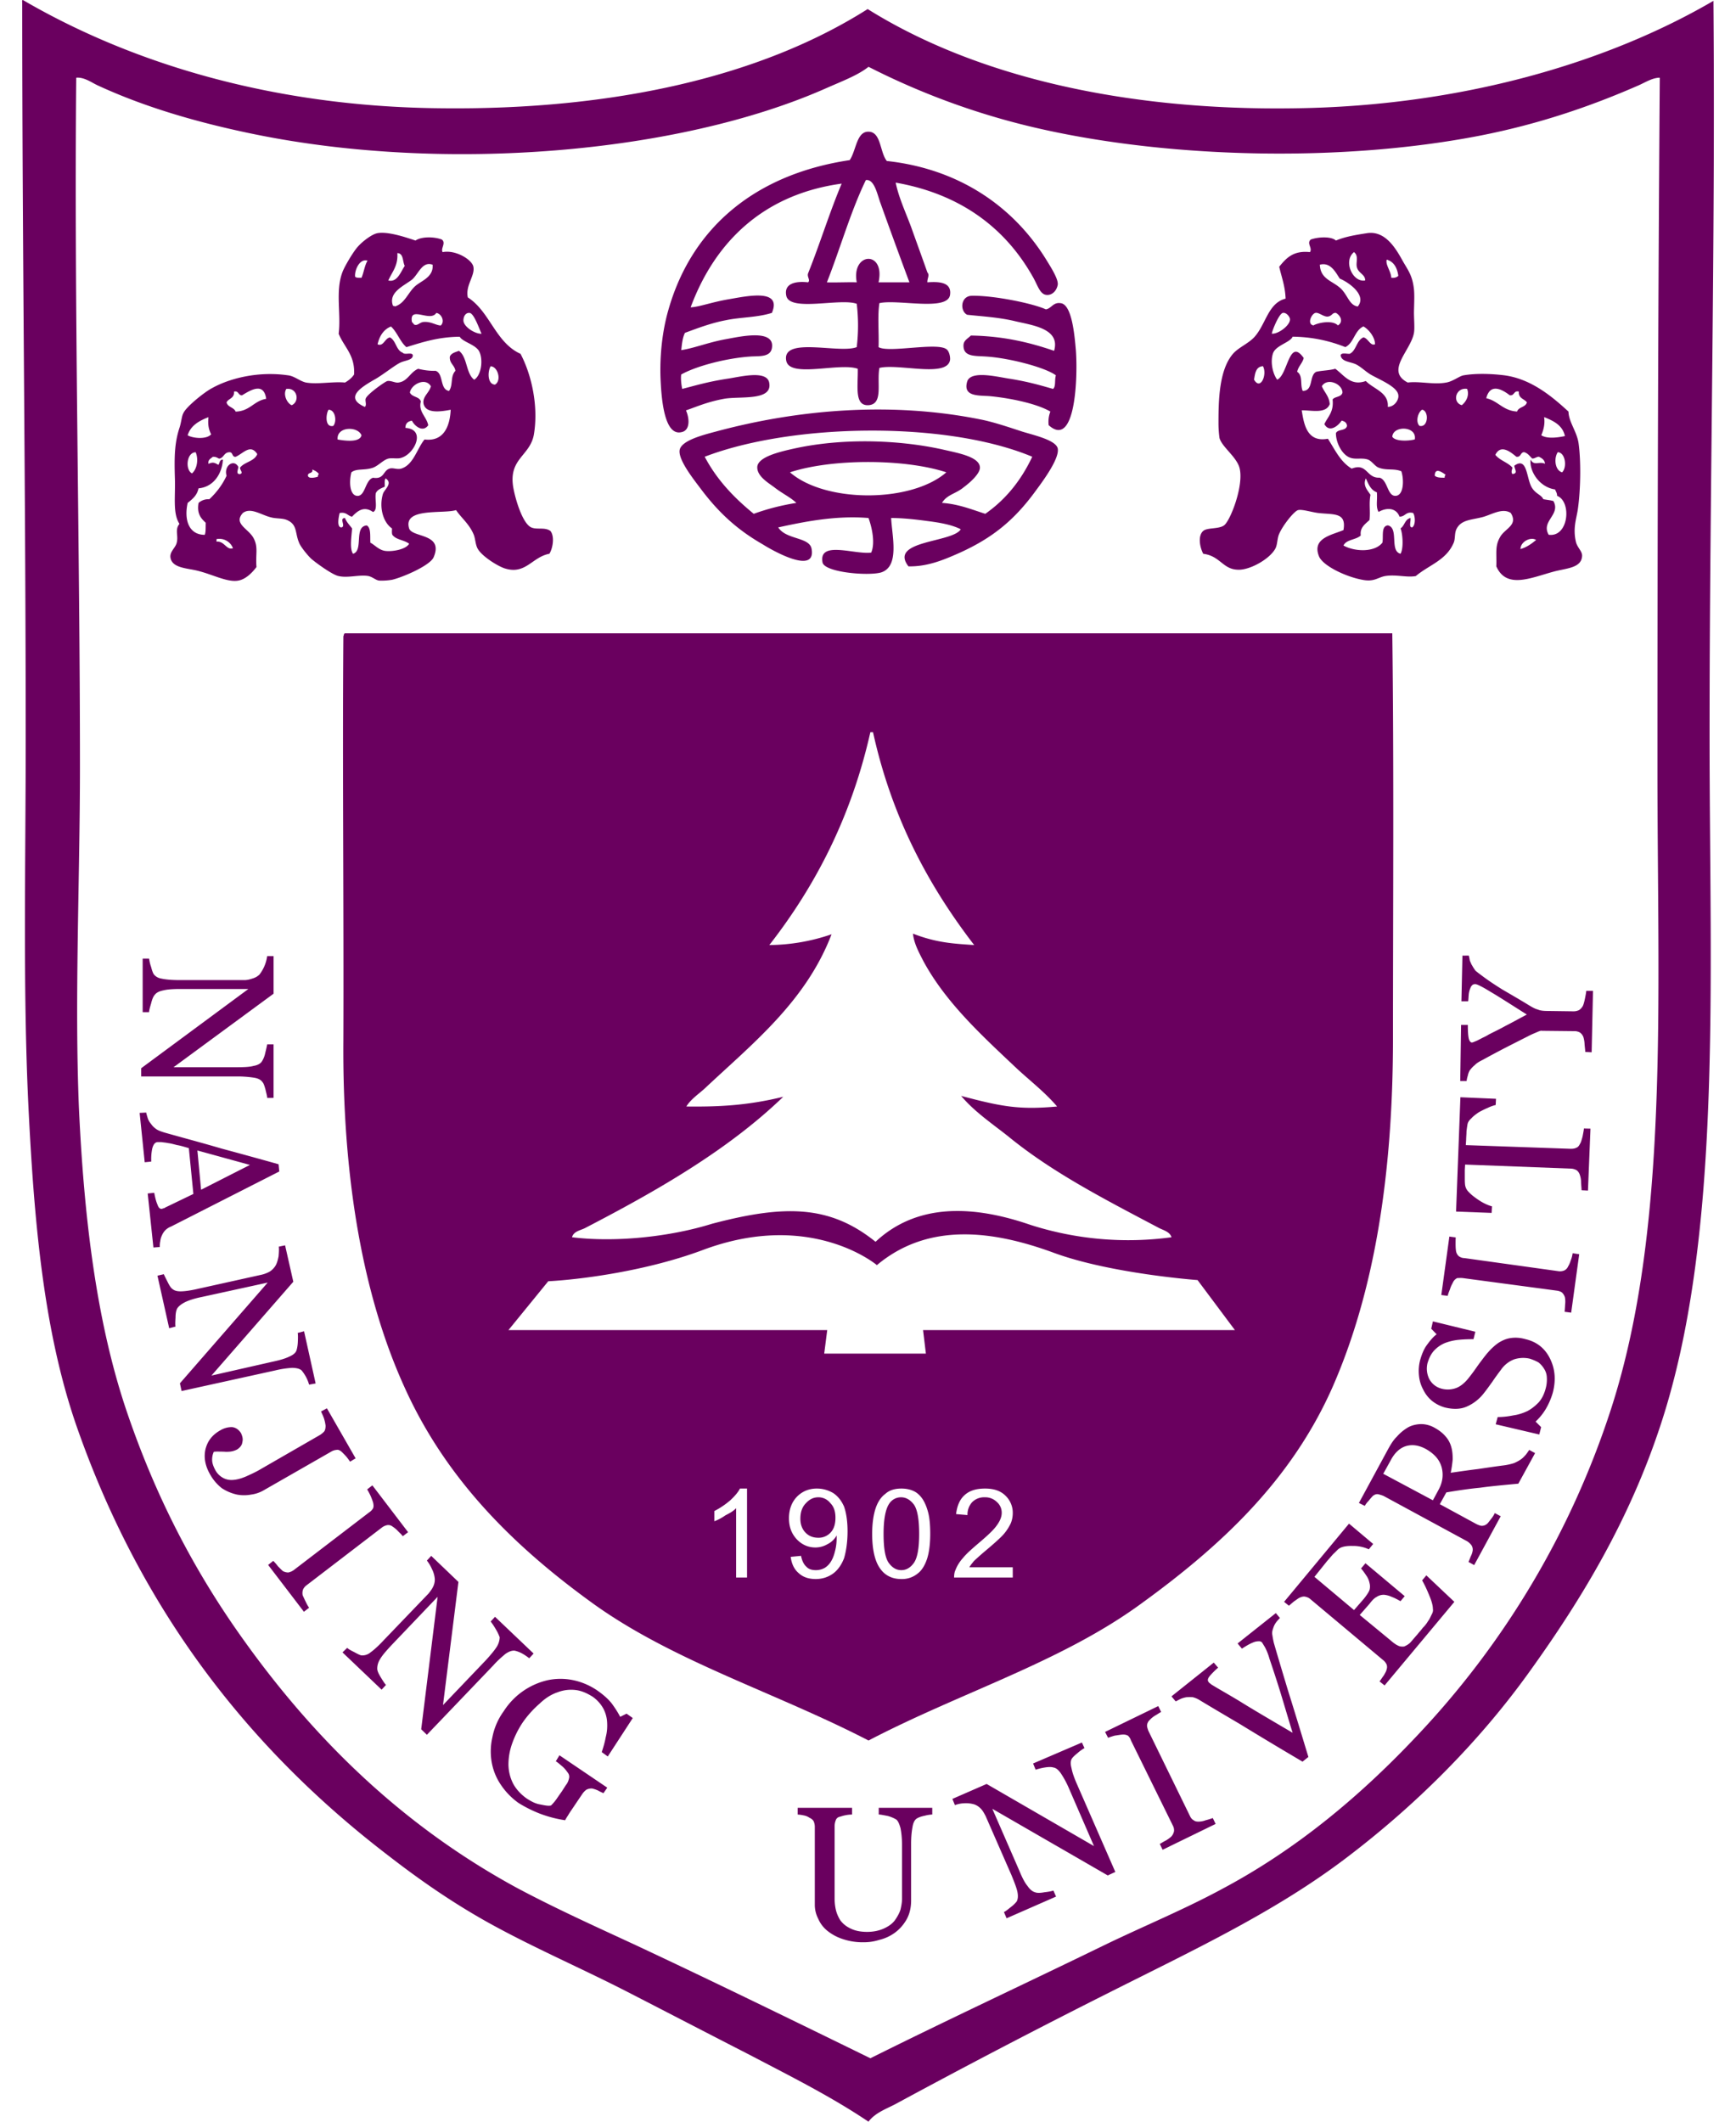
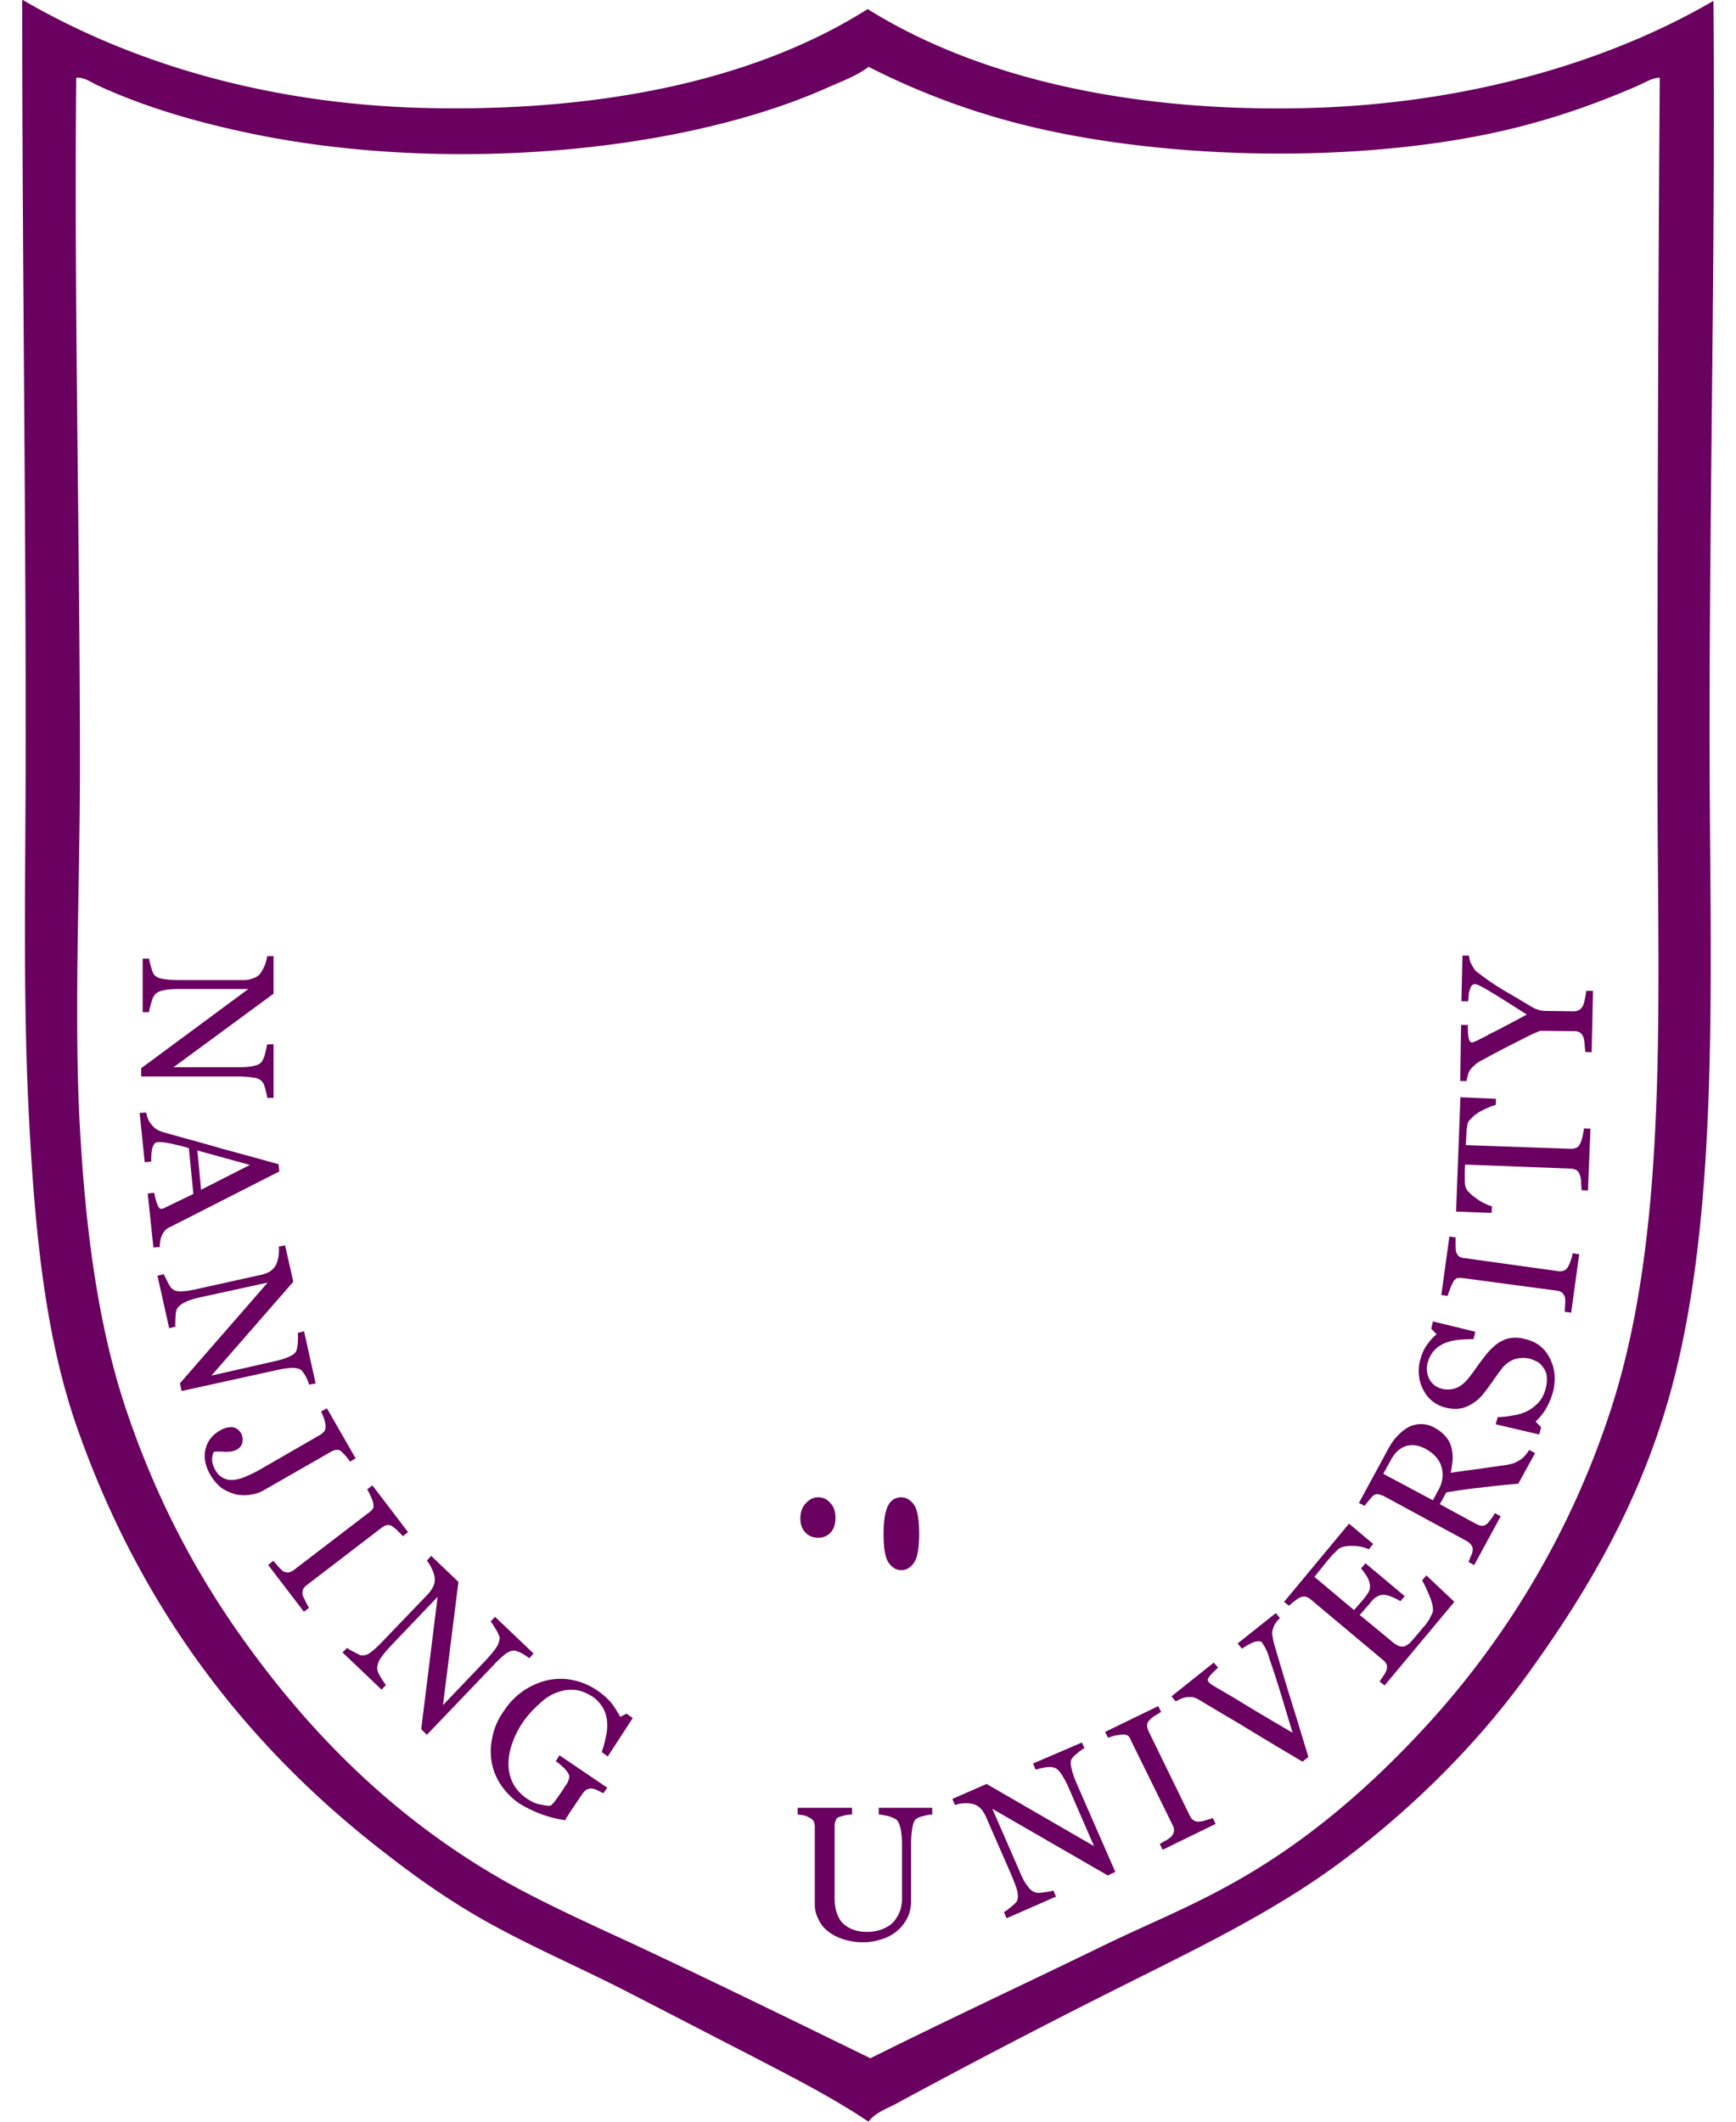
<svg xmlns="http://www.w3.org/2000/svg" width="72" height="88" fill="none">
  <path fill="#6A005F" fill-rule="evenodd" d="M.949 0c4.453 2.597 10.313 4.427 17.333 4.49 7.196.084 13.299-1.322 17.704-4.114 4.44 2.777 10.611 4.226 17.737 4.115C60.613 4.4 66.68 2.597 71.064.035c.084 10.345-.16 20.21-.16 30.507 0 10.228.55 20.845-2.066 28.664-1.274 3.836-3.194 7.052-5.358 10.067-2.13 2.986-4.774 5.604-7.613 7.762-2.95 2.25-6.361 3.843-9.826 5.59a323 323 0 0 0-8.851 4.617c-.404.222-.878.369-1.17.758-1.56-1.051-3.256-1.894-4.94-2.778-1.697-.869-3.41-1.76-5.108-2.632-1.754-.897-3.508-1.663-5.17-2.548-1.664-.877-3.174-1.9-4.656-3.048C10.32 72.544 5.826 66.78 3.16 59.107c-1.363-3.96-1.753-8.492-1.99-13.401-.222-4.84-.104-9.99-.104-15.01C1.067 20.469.922 10.416.922.11.914.056.914 0 .95 0m33.276 3.676c-6.123 2.7-15.769 3.489-23.589 1.908-2.45-.495-4.676-1.156-6.61-2.054-.258-.125-.544-.335-.865-.307-.09 9.518.154 19.39.154 28.559 0 4.77-.23 9.642-.042 14.182.209 4.518.718 8.806 1.955 12.496 1.219 3.62 2.847 6.732 4.879 9.566 3.034 4.247 6.708 7.77 11.356 10.29 1.567.835 3.215 1.58 4.885 2.353 3.257 1.525 6.513 3.118 9.75 4.7 3.227-1.609 6.505-3.133 9.72-4.7 1.657-.8 3.32-1.483 4.872-2.325 3.089-1.643 5.72-3.85 8.058-6.329a35.74 35.74 0 0 0 8.073-13.59c2.42-7.484 1.92-16.96 1.92-26.54 0-9.649.028-19.152.097-28.662-.292 0-.578.181-.856.307-2.011.884-4.181 1.622-6.597 2.095-5.685 1.107-12.657.94-18.009-.23a30.4 30.4 0 0 1-7.355-2.624c-.445.355-1.106.599-1.796.905" clip-rule="evenodd" />
-   <path fill="#6A005F" fill-rule="evenodd" d="M36.779 6.677c3.012.327 5.275 1.901 6.639 4.135.18.293.48.766.452.996-.042.243-.223.438-.452.425-.3-.014-.383-.425-.606-.794-1.147-2.012-3.005-3.398-5.664-3.864.125.613.403 1.204.64 1.839.223.626.46 1.273.675 1.885.105.112-.014.258 0 .411.48-.034 1.017-.014.94.522-.105.69-2.164.168-2.93.341-.083.53-.013 1.233-.035 1.825.418.25 2.408-.21 2.811.083.119.076.168.32.154.446-.112.752-2.13.14-2.93.333-.117.627.173 1.504-.452 1.546-.599.034-.43-.794-.445-1.51-.753-.272-2.812.397-2.965-.327-.208-1.031 2.207-.286 2.922-.572a7.6 7.6 0 0 0 0-1.796c-.667-.251-2.783.348-2.922-.334-.11-.53.418-.612.905-.557.105-.098-.055-.223 0-.375.487-1.213.884-2.514 1.392-3.719-3.216.439-5.247 2.389-6.264 5.131.35-.014.878-.216 1.573-.334.738-.125 2.235-.466 1.797.564-.606.195-1.295.174-1.922.307-.612.117-1.169.333-1.683.521-.098.189-.126.453-.154.717.543-.082 1.113-.32 1.837-.452.521-.09 2.075-.465 1.921.376-.07.369-.515.32-.863.34-1.003.064-2.261.391-2.895.746-.028.133 0 .432.041.599.613-.16 1.058-.293 1.838-.418.486-.062 1.656-.39 1.767.153.16.78-1.21.557-1.87.675-.719.133-1.15.335-1.58.48.159.37.166.843-.196.905-.751.168-.835-1.6-.863-2.317-.028-1.1.125-2.075.348-2.82.99-3.397 3.633-5.57 7.501-6.147.28-.411.28-1.233.823-1.177.48.05.43.85.715 1.212m-.257 1.761c-.125-.32-.25-1.03-.612-.967-.633 1.308-1.058 2.826-1.615 4.24.32.014.925-.014 1.238 0-.236-1.26 1.197-1.337.904 0h1.281c-.362-.968-.82-2.221-1.196-3.273M18.325 9.935c.187.146-.062.375.034.522.543-.105 1.218.313 1.274.606.076.376-.341.78-.23 1.273.919.586 1.142 1.867 2.186 2.34.452.856.75 2.151.556 3.334-.153.899-1.044.996-.863 2.173.084.508.39 1.531.751 1.692.237.105.558-.021.794.146.188.23.097.731-.042.947-.724.133-.988.898-1.878.598-.335-.124-.92-.508-1.086-.793-.112-.181-.098-.439-.189-.634-.187-.425-.522-.682-.716-.982-.542.168-2.213-.117-1.948.76.125.39 1.447.194 1.016 1.197-.153.348-1.294.835-1.726.933a2.5 2.5 0 0 1-.529.034c-.14-.013-.264-.145-.445-.188-.363-.07-.85.091-1.239 0-.237-.041-.89-.508-1.128-.71-.152-.139-.458-.515-.514-.676-.174-.41-.062-.751-.502-.939-.194-.083-.444-.049-.666-.111-.404-.098-.836-.426-1.162-.18-.41.451.236.646.444 1.044.202.375.077.654.12 1.197-.133.18-.42.507-.753.563-.452.084-1.065-.257-1.697-.41-.411-.105-1.03-.105-1.113-.522-.056-.265.207-.419.256-.642.077-.298-.09-.535.113-.779-.286-.439-.162-1.121-.19-1.914-.027-.864-.013-1.448.19-2.068.076-.223.09-.48.16-.606.111-.264.883-.884 1.196-1.044.709-.397 1.892-.71 3.146-.529.264.028.5.25.75.3.474.083 1.114-.05 1.615 0 .153-.091.278-.188.376-.335.042-.814-.418-1.135-.64-1.691.104-.823-.14-1.755.152-2.542.077-.223.446-.85.641-1.065.187-.215.585-.523.821-.564.43-.076 1.155.167 1.573.307.236-.167.764-.167 1.092-.042m-2.22 1.699c.375.091.515-.363.682-.606-.097-.18-.042-.522-.307-.53.035.537-.222.78-.375 1.136m-1.377-.16c.041.055.152.048.265.048.097-.223.131-.52.25-.71-.328-.104-.544.398-.515.662m2.357.125c-.34.264-.995.529-.785 1.086.027.007.07 0 .07.028.43-.125.55-.585.863-.856.264-.223.751-.369.71-.877-.433-.16-.585.39-.858.62m0 1.754c.008.015.078.077.078.098.14.09.236-.083.403-.098.307-.027.53.146.716.146.182-.173.022-.494-.187-.521-.25.402-1.133-.328-1.01.375m2.395-.375c-.194-.021-.27.194-.258.334.029.257.488.543.752.529-.084-.16-.305-.836-.494-.863m-3.263.563c-.306.119-.48.397-.557.739.25.104.298-.252.514-.286.258.138.251.536.53.633.069.112.402-.042.417.112 0 .202-.32.202-.529.306-.223.111-.634.438-.975.648-.597.34-1.377.787-.487 1.183.098-.076-.006-.265.042-.355.07-.18.807-.703.892-.717.153-.028.326.083.458.062.39-.048.48-.425.82-.57.216.05.433.09.726.084.34.117.16.766.555.834.181-.25.042-.599.265-.834-.035-.244-.257-.308-.23-.593.063-.146.23-.18.376-.237.355.258.285.94.634 1.198.306-.187.382-.87.194-1.197-.167-.271-.681-.376-.794-.585-.876.007-1.544.223-2.212.432-.264-.223-.376-.613-.64-.857m4.314 2.41c.279-.16.125-.745-.18-.76-.134.216-.134.752.18.76m-3.53.327c.084.202.398.16.454.375-.112.418.237.628.307.983-.224.32-.572.027-.677-.189-.165.028-.27.112-.27.3.863.055.39 1.058-.146 1.232-.162.07-.383 0-.564.042-.209.055-.405.29-.633.376-.356.125-.683.02-.898.194-.11.44-.056.982.265.976.32-.015.305-.648.633-.753.466.076.418-.293.674-.375.14-.056.3.041.482 0 .52-.147.66-.822.98-1.212.848.105 1.057-.634 1.085-1.233-.473.092-1.043.154-1.127-.257-.042-.3.23-.43.307-.716-.223-.385-.814-.084-.871.257m-6.964.118c-.167 0-.132-.202-.333-.154.027.285-.238.285-.307.446.042.202.307.202.375.383.593-.014.753-.446 1.268-.53-.098-.695-.627-.375-1.003-.145m1.838-.265c-.14.216.013.578.222.676.348-.154.236-.739-.222-.676m1.948 1.532c.16-.188.083-.669-.195-.669-.112.154-.166.753.195.67m-6.04.39c.236.133.792.174.974-.042-.132-.258-.132-.48-.111-.71-.376.146-.739.34-.863.752m6.22.174c.307.055.918.133.99-.174-.154-.39-1.044-.37-.99.174m-4.23.718c-.167.013-.098-.204-.266-.189-.222.007-.222.236-.417.265-.076-.029-.125-.084-.264-.076-.084.076-.209.117-.18.291.193-.083.25-.048.41.042.062-.07.041-.216.188-.216-.028.557-.37 1.135-1.01 1.19-.062.3-.257.447-.451.606-.154.689.041 1.323.71 1.323.048-.125.033-.32.04-.5-.194-.182-.375-.37-.298-.823a.6.6 0 0 1 .446-.153c.284-.265.535-.585.716-.975-.125-.419.306-.71.487-.369 0 .111-.118.307.07.3.153-.042 0-.153 0-.265.188-.244.598-.257.716-.564-.285-.445-.59-.014-.898.113m-1.81.688c.21-.174.279-.585.154-.876-.377 0-.446.723-.154.876m4.81.098c.027.14.312.07.41.041q0-.07.042-.111c-.056-.09-.168-.146-.272-.189.042.189-.194.099-.18.259m3.185.453c-.145.068-.298.117-.368.264-.056.25.097.703-.118.787-.362-.258-.633-.063-.87.194-.181-.035-.236-.209-.515-.152-.028.125-.138.584.07.598.21-.041-.111-.39.153-.39.07.181.195.293.293.431-.015.28-.113.843.041 1.052.446-.132.02-1.134.57-1.177.181.105.132.446.148.717.159.07.354.314.633.342.305.034.854-.07.974-.3-.196-.153-.516-.16-.669-.34-.062-.043-.041-.196-.041-.294-.369-.25-.543-.876-.376-1.433.056-.182.43-.44.112-.641-.057.063-.03.223-.037.342M8.98 22.36v.106c.333-.035.41.369.682.271a.604.604 0 0 0-.682-.377M62.66 21.277c-.363-.237-.836.096-1.213.18-.452.112-.855.104-1.044.494-.083.18-.04.383-.11.557-.307.731-1.017.919-1.574 1.385-.376.07-.82-.076-1.273 0-.306.056-.452.252-.94.155-.695-.126-1.649-.586-1.802-.976-.299-.751.522-.877 1.016-1.086.133-.752-.41-.633-1.057-.71-.306-.042-.661-.16-.828-.118-.168.049-.626.626-.78.981-.084.182-.07.431-.153.6-.223.444-1.086.925-1.572.89-.62-.02-.724-.571-1.427-.66-.16-.314-.216-.76 0-.948.173-.146.647-.07.863-.23.258-.18.841-1.677.64-2.394-.132-.46-.731-.864-.828-1.232a4.5 4.5 0 0 1-.042-.648c0-.905.028-2.137.571-2.806.224-.285.626-.431.905-.717.5-.543.57-1.42 1.308-1.608-.02-.523-.167-.89-.265-1.323.279-.341.571-.683 1.274-.606.118-.167-.147-.362.034-.522.3-.11.85-.14 1.044.042.396-.167.849-.237 1.288-.306.772-.119 1.21.66 1.496 1.176.208.363.39.578.453 1.156.026.264.006.605 0 .947 0 .299.034.655 0 .856-.133.745-1.205 1.574-.258 2.06.494-.062 1.072.098 1.6 0 .278-.048.543-.271.716-.299.565-.097 1.247-.056 1.692 0 1.1.146 1.962.864 2.658 1.504.014.438.341.815.417 1.302.111.78.083 2.012-.034 2.785-.063.39-.202.758-.076 1.309.055.25.277.397.257.605-.036.495-.662.495-1.191.64-.946.259-1.948.725-2.366-.222.02-.558-.062-.835.154-1.211.195-.363.764-.488.446-1.003m-6.041-9.643c.013-.244-.265-.293-.335-.53-.07-.201.09-.473-.125-.647-.46.362-.062 1.268.46 1.177m1.085-.112c.14.014.236-.02.292-.083-.048-.327-.181-.585-.481-.669-.062.21.175.474.19.752m-2.964-.542c.027.633.563.668.904 1.023.265.285.334.662.669.71.382-.46-.348-.988-.746-1.156-.173-.258-.382-.696-.827-.577m-1.239 2.262c0-.09-.14-.285-.291-.264-.169.027-.461.772-.461.863.279.02.766-.355.752-.599m1.573-.111c-.174.02-.376-.181-.515-.153-.168.04-.362.466-.084.521.167-.104.78-.243 1.016 0 .23-.146.119-.403-.084-.521-.166-.007-.146.124-.333.153m1.474.41c-.374.168-.39.683-.751.857a6 6 0 0 0-2.185-.432c-.11.25-.724.362-.821.71-.112.355 0 .835.18 1.072.447-.195.487-1.768 1.1-.898-.055.223-.223.341-.272.57.251.168.113.53.23.794.46 0 .257-.647.565-.793.242-.055.55-.055.785-.125.361.257.64.737 1.267.508.334.342.96.474.912 1.072.286 0 .466-.306.438-.48-.028-.355-.787-.648-1.156-.864-.216-.132-.39-.313-.598-.418-.251-.118-.598-.104-.64-.375.028-.125.251-.056.376-.063.278-.133.278-.557.57-.682.195.034.285.369.48.286.008-.258-.229-.599-.48-.74m-4.536 2.207c.264.466.556-.208.37-.557-.3.015-.329.307-.37.557m2.812.272c.103.258.306.418.326.745-.16.417-.773.244-1.162.257.09.53.194 1.345 1.086 1.177.292.452.514.954.987 1.24.654-.252.6.403 1.156.375.333.097.32.73.633.753.37.027.39-.649.271-1.018-.32-.132-.606-.02-.947-.153-.159-.062-.278-.278-.445-.334-.25-.084-.52.014-.75-.084-.321-.125-.572-.612-.572-1.009.077-.18.418-.083.46-.306-.014-.14-.111-.188-.223-.216-.139.216-.508.522-.717.146.147-.313.398-.5.342-1.023.097-.132.375-.09.41-.292-.021-.377-.647-.613-.855-.258m6.819.5c.486.105.696.523 1.28.551.054-.195.362-.174.403-.383-.111-.147-.354-.16-.333-.446-.224-.049-.168.181-.377.154-.36-.279-.82-.488-.974.125m-1.016.287c.166-.126.333-.398.222-.676-.48-.07-.627.557-.222.676m-1.643.187c-.167.098-.286.495-.11.67.368.089.402-.62.11-.67m4.94 1.059c.245.16.684.097.982.035-.097-.452-.48-.634-.863-.787.035.236 0 .48-.118.752m-6.179.063c.126.201.67.18.933.111.098-.564-.905-.585-.933-.111m4.273.75c.18.23.521.315.71.53-.014.084-.069.195 0 .265.237-.02.097-.18.076-.342.563-.41.495.571.746.933.166.245.375.273.459.454.138.027.292.04.417.076.32.57-.528.828-.194 1.4.835.11.96-1.386.348-1.615 0-.126-.056-.182-.084-.266-.626-.084-1.072-.73-1.016-1.24.139.28.354.064.598.175-.013-.16-.125-.23-.257-.292-.105.007-.16.077-.271.077-.097-.084-.168-.216-.335-.265-.166 0-.124.222-.327.188-.244-.203-.647-.529-.87-.077m2.77.725c.215-.209.138-.821-.18-.835-.168.25-.12.752.18.835m-5.282.14c.09.083.243.083.41.083 0-.062.013-.083.04-.125-.137-.09-.444-.327-.45.042m-2.666.794c-.069.368 0 .654-.04 1.044-.196.181-.405.32-.362.64-.196.188-.599.16-.718.418.481.265 1.302.285 1.615-.12.049-.256-.062-.68.223-.716.473.097.062 1.065.529 1.177.133-.23.09-.829 0-1.052.174-.111.174-.375.411-.431.027.125-.084.39.07.39.152-.091.13-.474.04-.599-.312-.07-.312.153-.563.153-.14-.37-.53-.39-.87-.195-.125-.23-.04-.467-.07-.814-.278-.105-.361-.384-.458-.578-.14.314.096.515.193.683m6.222 2.248c.264-.076.46-.222.647-.376-.216-.146-.647.063-.647.376" clip-rule="evenodd" />
-   <path fill="#6A005F" fill-rule="evenodd" d="M43.376 12.831c.23-.034.3-.3.605-.258.474.035.585 1.316.64 1.95.085 1.113-.013 4.108-1.127 3.113a1.16 1.16 0 0 1 .07-.565c-.53-.313-1.587-.55-2.512-.64-.466-.035-1.12.028-.94-.6.147-.5 1.323-.18 1.802-.117.746.125 1.176.25 1.76.417.126-.097.057-.383.119-.563-.437-.327-1.92-.717-2.887-.78-.474-.034-.946.02-.946-.453 0-.215.167-.278.306-.418 1.349.022 2.442.287 3.452.634.278-.946-.961-1.065-1.658-1.239-.695-.16-1.405-.195-1.948-.257-.305-.153-.278-.773.188-.787.864-.022 2.512.305 3.076.563M37.677 23.49c-.835-1.086 1.837-.975 2.17-1.538-.367-.189-.889-.28-1.384-.341-.507-.07-1.03-.126-1.503-.126.035.752.369 2.034-.438 2.264-.571.145-2.324-.015-2.407-.419-.175-.926 1.335-.32 2.017-.41.18-.405.02-1.08-.111-1.435-1.343-.111-2.63.146-3.745.39.334.522 1.31.39 1.386.899.188 1.12-1.747-.015-2.026-.195-1.056-.606-1.83-1.31-2.589-2.327-.298-.395-.904-1.162-.862-1.565.042-.404.926-.634 1.503-.787 3.376-.912 7.265-1.26 11.023-.494.508.104 1.093.3 1.684.494.494.153 1.413.355 1.476.71.077.467-.787 1.566-.982 1.838-.856 1.15-1.739 1.866-3.069 2.472-.626.278-1.336.59-2.143.57m-8.449-4.545c.509.966 1.225 1.705 2.033 2.366a9.5 9.5 0 0 1 1.768-.452c-.25-.238-.565-.376-.906-.641-.249-.188-.736-.466-.715-.856.034-.411.911-.62 1.503-.752 1.968-.439 4.28-.383 6.158.027.584.14 1.573.293 1.573.76 0 .264-.446.647-.682.82-.32.266-.682.293-.891.641.696.05 1.225.272 1.795.453.85-.592 1.489-1.393 1.948-2.367-3.577-1.496-9.958-1.393-13.584 0m3.536.646c1.461 1.275 5.025 1.275 6.485 0-1.74-.57-4.752-.57-6.485 0" clip-rule="evenodd" />
  <path fill="#6A005F" d="M11.081 45.539c0-.084-.035-.188-.07-.349-.041-.145-.076-.256-.118-.298-.062-.098-.181-.168-.368-.195a4.5 4.5 0 0 0-.682-.05H5.855v-.34l4.446-3.287H7.497c-.312 0-.549.014-.716.056-.174.035-.292.09-.363.188-.055.055-.11.181-.152.361q-.084.272-.084.355h-.265v-2.22h.265c.014.07.028.188.084.341.042.168.083.265.111.306.07.092.18.16.32.182.153.035.405.062.766.062h2.672c.111 0 .23-.028.348-.07a.66.66 0 0 0 .278-.16 1.6 1.6 0 0 0 .32-.766h.265v1.56l-4.148 3.05h2.589c.314 0 .564-.008.73-.056.174-.028.287-.098.342-.181a1 1 0 0 0 .139-.342q.063-.252.083-.369h.264v2.22zM6.363 51.742l-.237-2.241.271-.028c.036.194.078.363.133.487.041.125.097.18.167.18a.2.2 0 0 0 .07-.02c.028-.007.061-.014.083-.035l1.17-.564-.188-1.9c-.19-.056-.349-.105-.481-.126-.14-.034-.263-.07-.376-.083-.125-.027-.208-.027-.278-.042H6.53c-.104.015-.167.091-.215.265-.034.167-.05.34-.042.543l-.271.028-.21-2.047.271-.014q.02.094.07.25a.7.7 0 0 0 .133.223c.07.105.152.168.23.224.075.048.188.09.326.132.71.202 1.504.411 2.38.668.878.236 1.657.452 2.352.647l.029.3-4.49 2.284a.7.7 0 0 0-.23.146.7.7 0 0 0-.151.23.7.7 0 0 0-.064.23c-.021.098-.021.174-.021.243zm1.977-2.395 2.025-1.03-2.178-.599zM12.82 57.43a1.6 1.6 0 0 0-.312-.591c-.077-.07-.215-.105-.404-.105a4 4 0 0 0-.683.105l-3.89.856-.069-.32 3.64-4.178-2.742.599c-.307.062-.536.14-.69.215-.158.084-.264.167-.32.259-.041.069-.07.2-.07.382q-.02.305 0 .369l-.263.07-.487-2.18.264-.062c.028.07.084.174.16.327.077.154.133.236.18.272.092.083.202.112.356.112.152 0 .404-.029.752-.112l2.609-.578a1.3 1.3 0 0 0 .341-.132.8.8 0 0 0 .222-.222c.07-.106.111-.259.14-.412.014-.175.021-.306.007-.397l.263-.055.341 1.51-3.395 3.892 2.52-.572c.32-.069.54-.132.71-.216.16-.07.25-.146.292-.243.027-.077.055-.208.061-.368.008-.168.008-.3-.006-.37l.264-.069.48 2.165zM14.519 60.625a3 3 0 0 0-.16-.215 5 5 0 0 0-.19-.195c-.075-.063-.144-.097-.22-.077a.5.5 0 0 0-.224.077l-2.797 1.602a1.4 1.4 0 0 1-.514.173 1.6 1.6 0 0 1-.585 0 1.9 1.9 0 0 1-.627-.264 1.9 1.9 0 0 1-.48-.558c-.202-.347-.28-.696-.202-1.05.083-.342.278-.607.633-.802.14-.082.3-.125.466-.125q.23.022.377.25c.062.14.09.25.055.377-.014.125-.097.223-.215.3a.8.8 0 0 1-.245.083c-.083.014-.16.014-.235.014-.078-.007-.154-.007-.251-.007-.091-.007-.174 0-.237.007a.76.76 0 0 0-.07.334c0 .132.049.271.139.438a.8.8 0 0 0 .349.328c.131.062.278.083.43.062.14-.014.308-.062.489-.139.18-.083.375-.167.577-.286l2.498-1.44a1 1 0 0 0 .167-.14c.042-.062.056-.138.056-.243a1.7 1.7 0 0 0-.07-.313c-.042-.112-.084-.196-.118-.273l.244-.131 1.19 2.074zM12.605 66.85l-1.484-1.942.21-.168c.056.049.126.132.203.23.09.091.16.16.201.195a.5.5 0 0 0 .222.056.6.6 0 0 0 .223-.097l3.13-2.396a.5.5 0 0 0 .162-.167q.04-.084 0-.25a3 3 0 0 0-.11-.286 3 3 0 0 0-.134-.25l.216-.168 1.482 1.943-.222.167c-.041-.062-.111-.125-.189-.202a1.1 1.1 0 0 0-.229-.195.28.28 0 0 0-.23-.062.54.54 0 0 0-.215.097l-3.125 2.395a.45.45 0 0 0-.146.174.44.44 0 0 0-.015.25c.022.042.064.14.113.237.056.118.104.21.153.271zM21.95 68.778a2.4 2.4 0 0 0-.278-.188 1.2 1.2 0 0 0-.32-.125c-.112-.014-.237.028-.39.133-.139.118-.32.27-.5.474l-2.757 2.881-.236-.229.681-5.493-1.933 2.026c-.217.236-.37.41-.46.57a.72.72 0 0 0-.111.383c0 .092.054.21.153.369q.145.241.209.307l-.181.195-1.622-1.546.195-.188c.048.05.146.104.3.181.153.084.25.132.305.132a.52.52 0 0 0 .362-.125c.118-.084.307-.244.543-.5l1.866-1.944c.069-.09.138-.173.193-.292a.66.66 0 0 0 .064-.306 1.1 1.1 0 0 0-.12-.418 1.6 1.6 0 0 0-.208-.348l.18-.195 1.128 1.08-.64 5.109 1.782-1.866c.216-.237.376-.432.46-.572a.8.8 0 0 0 .11-.375 2 2 0 0 0-.166-.341 3 3 0 0 0-.208-.313l.18-.195 1.6 1.524zM25.027 74.376c-.056-.028-.14-.063-.224-.112a1.3 1.3 0 0 0-.243-.083.46.46 0 0 0-.237.048.7.7 0 0 0-.174.182l-.236.348c-.168.256-.292.425-.341.516-.063.097-.104.16-.132.222a5 5 0 0 1-1.044-.272 5.3 5.3 0 0 1-.891-.445 2.9 2.9 0 0 1-.716-.73 2.4 2.4 0 0 1-.39-.927 2.6 2.6 0 0 1 .022-1.065 2.7 2.7 0 0 1 .473-1.086 2.94 2.94 0 0 1 1.808-1.281 2.55 2.55 0 0 1 1.05-.008c.355.07.704.217 1.01.425.251.174.46.355.613.55.138.189.25.363.347.55l.264-.132.258.182-1.037 1.594-.25-.181c.07-.21.125-.397.166-.62.056-.216.07-.418.056-.633a1.36 1.36 0 0 0-.166-.571 1.46 1.46 0 0 0-.445-.481c-.237-.146-.46-.244-.704-.271s-.493 0-.744.097c-.251.084-.5.237-.738.467a4.2 4.2 0 0 0-.71.793 3.9 3.9 0 0 0-.438.884 2.6 2.6 0 0 0-.146.864c.006.272.07.536.195.78.124.23.313.438.557.612.194.126.375.222.57.251.195.041.348.07.445.041a2 2 0 0 0 .258-.313c.076-.111.145-.209.194-.278l.16-.25a.6.6 0 0 0 .126-.259.27.27 0 0 0-.042-.257c-.056-.077-.124-.174-.23-.264-.118-.098-.201-.175-.27-.21l.152-.25 1.983 1.343zM38.665 75.26a1.4 1.4 0 0 0-.306.048c-.14.028-.25.064-.34.12q-.136.094-.176.368c-.034.181-.055.404-.055.668v2.368c0 .292-.063.556-.188.78-.132.229-.293.41-.494.556a1.8 1.8 0 0 1-.64.292c-.223.07-.431.098-.641.098a2.6 2.6 0 0 1-.87-.132 2 2 0 0 1-.647-.349 1.3 1.3 0 0 1-.376-.501 1.25 1.25 0 0 1-.138-.585V75.79a.6.6 0 0 0-.042-.237c-.027-.063-.09-.119-.181-.16a.6.6 0 0 0-.244-.098 1.5 1.5 0 0 0-.244-.034v-.279h2.256v.279c-.07 0-.161.006-.266.027-.11.02-.187.049-.236.063a.22.22 0 0 0-.174.145.7.7 0 0 0-.048.25v2.995c0 .14.014.3.048.453.035.16.098.306.188.452.104.14.236.25.41.334.175.09.397.147.705.147.277 0 .514-.056.708-.147.181-.083.34-.195.445-.34.098-.14.181-.286.23-.44.034-.153.062-.292.062-.452v-2.222c0-.291-.028-.522-.063-.702-.048-.174-.103-.3-.173-.355a1.4 1.4 0 0 0-.37-.153c-.16-.028-.277-.056-.36-.056v-.278h2.22zM44.977 72.503c-.063.041-.16.097-.27.195-.128.104-.21.18-.252.244q-.085.135-.014.397c.035.187.112.403.222.654l1.594 3.648-.313.146-4.787-2.764 1.12 2.569c.117.286.229.502.34.633.105.154.21.23.308.258q.124.052.396 0c.189-.02.313-.049.368-.07l.111.25-2.052.9-.111-.259c.07-.027.16-.104.299-.215a1.2 1.2 0 0 0 .23-.222c.055-.099.063-.231.034-.384-.027-.146-.11-.369-.25-.71l-1.072-2.45c-.056-.105-.112-.216-.194-.3a.7.7 0 0 0-.265-.18 1.2 1.2 0 0 0-.419-.05 1.2 1.2 0 0 0-.395.077l-.105-.258 1.42-.62 4.453 2.577-1.03-2.374a3.8 3.8 0 0 0-.347-.647c-.105-.148-.203-.224-.3-.237-.09-.028-.202-.028-.376 0a2.6 2.6 0 0 0-.368.09l-.105-.258 2.025-.87zM50.418 75.65l-2.199 1.072-.118-.244c.063-.027.146-.09.265-.146.11-.07.188-.132.222-.168a.46.46 0 0 0 .104-.215.4.4 0 0 0-.048-.23l-1.74-3.536a.44.44 0 0 0-.125-.196.43.43 0 0 0-.25-.041c-.083.007-.182.027-.293.041-.125.035-.209.063-.278.091l-.126-.244 2.207-1.072.118.244c-.07.035-.146.091-.244.147a1 1 0 0 0-.23.187.33.33 0 0 0-.11.23c0 .062.027.139.054.216l1.727 3.537c.035.076.083.139.152.173.056.05.14.063.238.057a.9.9 0 0 0 .264-.057c.112-.027.215-.062.292-.09zM53.084 67.108c-.05.055-.113.118-.168.195a.8.8 0 0 0-.111.23c-.034.096-.057.18-.034.285.013.09.034.209.062.326q.187.648.584 1.964c.278.885.557 1.804.848 2.764l-.243.195a174 174 0 0 1-2.61-1.567c-.849-.5-1.412-.835-1.71-1.016a1 1 0 0 0-.231-.09 2 2 0 0 0-.257 0 1 1 0 0 0-.244.069c-.076.035-.146.077-.209.104l-.174-.208 1.754-1.4.18.209c-.152.133-.264.25-.348.348-.082.104-.097.181-.054.236a.2.2 0 0 0 .068.07c.035.028.057.05.084.063.223.139.599.348 1.12.661.523.327 1.259.759 2.22 1.323-.153-.487-.32-1.065-.522-1.727a57 57 0 0 0-.44-1.35 2.4 2.4 0 0 0-.179-.46c-.049-.083-.09-.145-.118-.195-.035-.049-.092-.07-.16-.063a.6.6 0 0 0-.223.05 2 2 0 0 0-.25.125c-.07.042-.14.083-.21.132l-.18-.216 1.586-1.26zM59.157 65.34l1.162 1.099-2.894 3.467-.208-.167c.049-.063.104-.153.181-.257.062-.112.104-.181.11-.237a.3.3 0 0 0 0-.21.5.5 0 0 0-.152-.187l-2.999-2.513a.43.43 0 0 0-.203-.105c-.062-.02-.138-.014-.234.028-.072.028-.141.09-.239.153-.097.077-.166.14-.223.189l-.201-.161 2.693-3.244 1.002.843-.181.222a1.55 1.55 0 0 0-.682-.14c-.286-.007-.48.042-.591.14-.063.056-.12.125-.202.195-.07.076-.153.18-.25.286l-.53.661 1.642 1.378.405-.466c.118-.146.2-.272.236-.362a.55.55 0 0 0 0-.3.8.8 0 0 0-.139-.313 3 3 0 0 0-.21-.286l.182-.215 1.628 1.365-.174.208c-.105-.056-.222-.125-.354-.174a1 1 0 0 0-.321-.09.52.52 0 0 0-.32.09c-.097.05-.187.146-.293.286l-.403.46 1.267 1.044c.125.11.222.18.313.223.09.048.174.048.257.041a.8.8 0 0 0 .25-.153c.07-.076.181-.21.327-.376.043-.063.12-.132.203-.25.096-.091.166-.189.214-.272.063-.077.105-.181.153-.278.05-.084.063-.169.05-.224 0-.174-.07-.383-.188-.654a5 5 0 0 0-.258-.536zM63.667 60.27l-.695 1.268c-.605.056-1.136.104-1.58.167-.446.042-.919.112-1.406.195l-.27.488 1.51.821c.082.041.159.07.221.077.084 0 .154-.021.23-.084.041-.035.091-.105.16-.195.07-.084.125-.174.16-.25l.244.132-1.1 2.026-.236-.132c.028-.056.056-.14.104-.252a.7.7 0 0 0 .07-.222.33.33 0 0 0-.05-.217.7.7 0 0 0-.18-.166l-3.466-1.88a1.4 1.4 0 0 0-.223-.07c-.076-.014-.152.014-.222.07q-.083.086-.174.202a1 1 0 0 0-.16.21l-.244-.12 1.204-2.22c.111-.202.224-.39.363-.523.138-.16.292-.285.465-.389.16-.091.342-.132.537-.14.18 0 .382.042.583.16.19.105.335.224.445.355q.168.187.237.446c.043.153.056.32.056.501a5 5 0 0 1-.082.557c.445-.063.82-.118 1.113-.152.292-.042.653-.099 1.086-.154a2.4 2.4 0 0 0 .437-.098c.118-.056.202-.097.286-.16.07-.049.125-.111.195-.187.061-.078.104-.147.139-.196zm-4.522-.167c-.292-.16-.565-.202-.83-.125-.25.076-.465.272-.625.571l-.32.578 2.059 1.1.237-.44q.25-.46.125-.932c-.09-.32-.305-.556-.646-.752M62.27 55.627c.152-.083.305-.125.465-.139.167-.014.341 0 .535.056.474.111.808.383 1.017.807s.25.884.118 1.4c-.062.222-.16.46-.286.675a2.4 2.4 0 0 1-.431.536l.23.23-.077.306-1.808-.424.083-.3c.236 0 .444-.028.654-.07.202-.027.39-.09.584-.18.181-.098.333-.224.466-.363.133-.153.223-.334.286-.57a1.4 1.4 0 0 0 .048-.46.7.7 0 0 0-.111-.355 1 1 0 0 0-.23-.265 2 2 0 0 0-.374-.16 1.23 1.23 0 0 0-.635.028 1.17 1.17 0 0 0-.55.432c-.111.146-.229.306-.361.501-.125.174-.25.348-.362.487a1.8 1.8 0 0 1-.703.543c-.258.112-.564.118-.904.034a1.5 1.5 0 0 1-.537-.277 1.4 1.4 0 0 1-.362-.467 1.5 1.5 0 0 1-.173-.577 1.8 1.8 0 0 1 .049-.649c.069-.236.152-.451.277-.618.126-.174.25-.328.405-.447l-.223-.23.069-.305 1.761.43-.077.308c-.209 0-.417.006-.62.027a2.2 2.2 0 0 0-.564.133 1.3 1.3 0 0 0-.444.306c-.125.133-.209.3-.278.522a.96.96 0 0 0 .07.661.8.8 0 0 0 .487.397 1 1 0 0 0 .612-.014c.18-.062.341-.194.487-.362q.195-.24.362-.48c.11-.16.222-.306.334-.453.097-.125.209-.257.327-.37.118-.11.243-.215.383-.284M65.497 52.021l-.333 2.423-.272-.036c.008-.083.014-.173.021-.305a1 1 0 0 0-.007-.286.44.44 0 0 0-.111-.196c-.049-.048-.132-.076-.23-.09l-3.905-.522c-.09-.007-.158 0-.22 0a.36.36 0 0 0-.182.188c-.036.07-.084.153-.119.271-.04.105-.082.203-.096.28l-.265-.035.334-2.424.264.035c-.006.07-.006.167-.006.279 0 .118.006.209.02.298q.03.136.126.21c.062.042.139.07.221.07l3.898.543c.084.014.153 0 .222-.021a.33.33 0 0 0 .182-.18c.028-.043.07-.126.104-.238.049-.118.069-.223.083-.306zM62.046 45.574l-.013.257a1.6 1.6 0 0 0-.328.119c-.132.056-.257.119-.369.18-.11.077-.222.154-.307.25q-.144.124-.166.259a5 5 0 0 0-.041.292c0 .118-.014.236-.014.334l-.015.23 4.35.153c.082 0 .16-.007.23-.042.083-.027.125-.098.166-.181.028-.04.056-.132.097-.285.028-.146.05-.25.056-.334l.272.007-.104 2.568-.265-.013c0-.063-.014-.188-.021-.328a.9.9 0 0 0-.05-.306.38.38 0 0 0-.13-.194.5.5 0 0 0-.251-.07l-4.378-.168-.013.23v.292c0 .111 0 .23.013.328a.5.5 0 0 0 .14.278c.083.09.188.18.299.257.104.077.23.16.356.223s.236.104.32.125l-.015.272-1.475-.055.18-4.742zM60.919 39.635c.007.034.027.11.042.21.041.09.069.166.097.201.056.104.104.167.133.209.034.035.125.104.257.202.285.216.563.397.85.577.284.168.652.377 1.084.641.168.104.299.174.397.196.104.048.243.061.43.061l1.037.014a.5.5 0 0 0 .251-.055.5.5 0 0 0 .154-.174q.042-.093.083-.292c.028-.14.048-.237.056-.327h.279l-.056 2.547-.265-.014c0-.069-.015-.167-.028-.313a1.2 1.2 0 0 0-.048-.3.4.4 0 0 0-.148-.194.47.47 0 0 0-.25-.056l-1.322-.014c-.042-.014-.111.014-.223.063-.11.048-.236.097-.362.167-.305.153-.632.32-.973.494q-.523.273-.898.481c-.147.07-.257.139-.334.222-.076.056-.133.126-.202.21a.7.7 0 0 0-.083.222q-.04.127-.049.223h-.265l.035-2.325h.28q-.001.395.04.57.042.15.125.16a.2.2 0 0 0 .07-.02c.041-.013.098-.041.154-.063.068-.035.152-.077.229-.118a2 2 0 0 0 .25-.132c.231-.118.466-.23.689-.355.224-.112.522-.279.89-.473-.64-.405-1.134-.725-1.501-.94-.35-.216-.565-.321-.634-.321-.063 0-.113.014-.147.063-.035.028-.055.09-.083.16a.9.9 0 0 0-.048.243c-.008.085-.008.175-.022.245h-.278l.042-1.894zM33.94 62.102c-.201 0-.369.083-.52.25-.156.16-.225.376-.225.64 0 .23.07.426.21.572.138.147.32.216.528.216a.67.67 0 0 0 .516-.216c.139-.146.201-.355.201-.612 0-.259-.062-.46-.217-.614a.62.62 0 0 0-.493-.236M37.371 62.102a.58.58 0 0 0-.494.27c-.147.217-.231.635-.231 1.247 0 .606.07.996.21 1.198.152.209.32.307.528.307.196 0 .377-.098.523-.307.139-.202.215-.592.215-1.198 0-.612-.076-1.009-.215-1.21-.146-.197-.327-.307-.536-.307" />
-   <path fill="#6A005F" d="M57.745 26.268H14.311c-.056.007-.043.076-.07.119-.042 5.583.021 11.334 0 16.77-.042 5.508.757 10.486 2.547 14.405 1.753 3.878 4.634 6.67 7.904 9.016 3.327 2.36 7.488 3.627 11.33 5.612 3.826-1.998 7.974-3.245 11.286-5.661 3.27-2.367 6.228-5.082 7.961-9.002 1.726-3.933 2.504-8.779 2.504-14.446 0-5.472.042-11.278-.028-16.813M24.268 50.934c2.95-1.531 5.907-3.216 8.217-5.444-1.53.377-2.755.418-4.021.404.209-.334.556-.543.835-.814 1.948-1.825 4.133-3.565 5.19-6.33a8.1 8.1 0 0 1-2.581.447c1.9-2.438 3.396-5.298 4.19-8.828h.11c.78 3.544 2.304 6.37 4.196 8.828-.849-.057-1.559-.091-2.539-.473.041.41.257.8.44 1.155.937 1.726 2.447 3.097 3.854 4.427.57.53 1.182.997 1.684 1.588-1.56.14-2.27.014-3.98-.44.556.662 1.287 1.15 1.961 1.685 1.838 1.505 4.035 2.625 6.248 3.795.175.09.447.153.516.383a13.3 13.3 0 0 1-5.859-.516c-2.421-.834-4.717-.884-6.416.704-1.892-1.525-3.764-1.546-6.791-.745-1.726.536-3.981.78-5.797.557.063-.25.354-.285.543-.383m6.715 14.496h-.453v-2.876c-.111.119-.257.202-.438.293-.166.117-.32.195-.466.25v-.424c.257-.132.466-.279.661-.445.194-.182.326-.336.403-.488h.293zm4.022-.794c-.11.278-.264.494-.46.634q-.313.221-.709.223c-.293 0-.529-.077-.71-.245q-.272-.227-.333-.675l.43-.042c.041.21.119.362.224.453.096.105.236.14.395.14a.75.75 0 0 0 .37-.098.8.8 0 0 0 .25-.257c.07-.112.126-.25.168-.426.049-.18.07-.362.07-.556v-.104a.86.86 0 0 1-.377.362 1 1 0 0 1-.5.139c-.307 0-.564-.118-.773-.335-.216-.23-.328-.515-.328-.877s.112-.668.335-.898c.223-.223.5-.334.82-.334.251 0 .46.063.67.18q.292.189.459.565c.083.237.146.571.146 1.03 0 .466-.064.843-.147 1.121m3.444.021c-.09.265-.216.481-.396.613a1.02 1.02 0 0 1-.67.223c-.353 0-.638-.126-.84-.383-.244-.3-.37-.8-.37-1.49 0-.446.056-.793.14-1.052.091-.27.222-.473.404-.606.173-.16.403-.222.667-.222q.294-.001.523.11c.146.07.272.196.368.343.098.16.167.333.223.55q.083.322.083.876c0 .425-.048.78-.132 1.038m3.555.773H39.57c0-.105.014-.223.056-.306.063-.168.166-.341.305-.495.133-.167.328-.342.586-.564.395-.334.667-.578.812-.78.14-.188.217-.362.217-.542a.58.58 0 0 0-.201-.445.68.68 0 0 0-.502-.196.7.7 0 0 0-.523.202.76.76 0 0 0-.194.536l-.473-.041c.041-.342.153-.614.361-.794.21-.188.487-.265.844-.265.354 0 .632.09.834.286a.98.98 0 0 1 .312.73c0 .14-.027.3-.09.44a2 2 0 0 1-.3.452c-.138.153-.375.362-.702.64-.27.224-.445.39-.521.46-.07.09-.139.167-.188.257h1.8zm-3.72-10.263.117.976h-4.217l.125-.976H21.088l1.65-2.025c1.398-.077 4.097-.432 6.408-1.295 4.495-1.685 7.223.626 7.223.626 2.15-1.803 4.85-1.428 7.349-.507 2.35.863 5.95 1.127 5.95 1.127l1.55 2.075z" />
</svg>